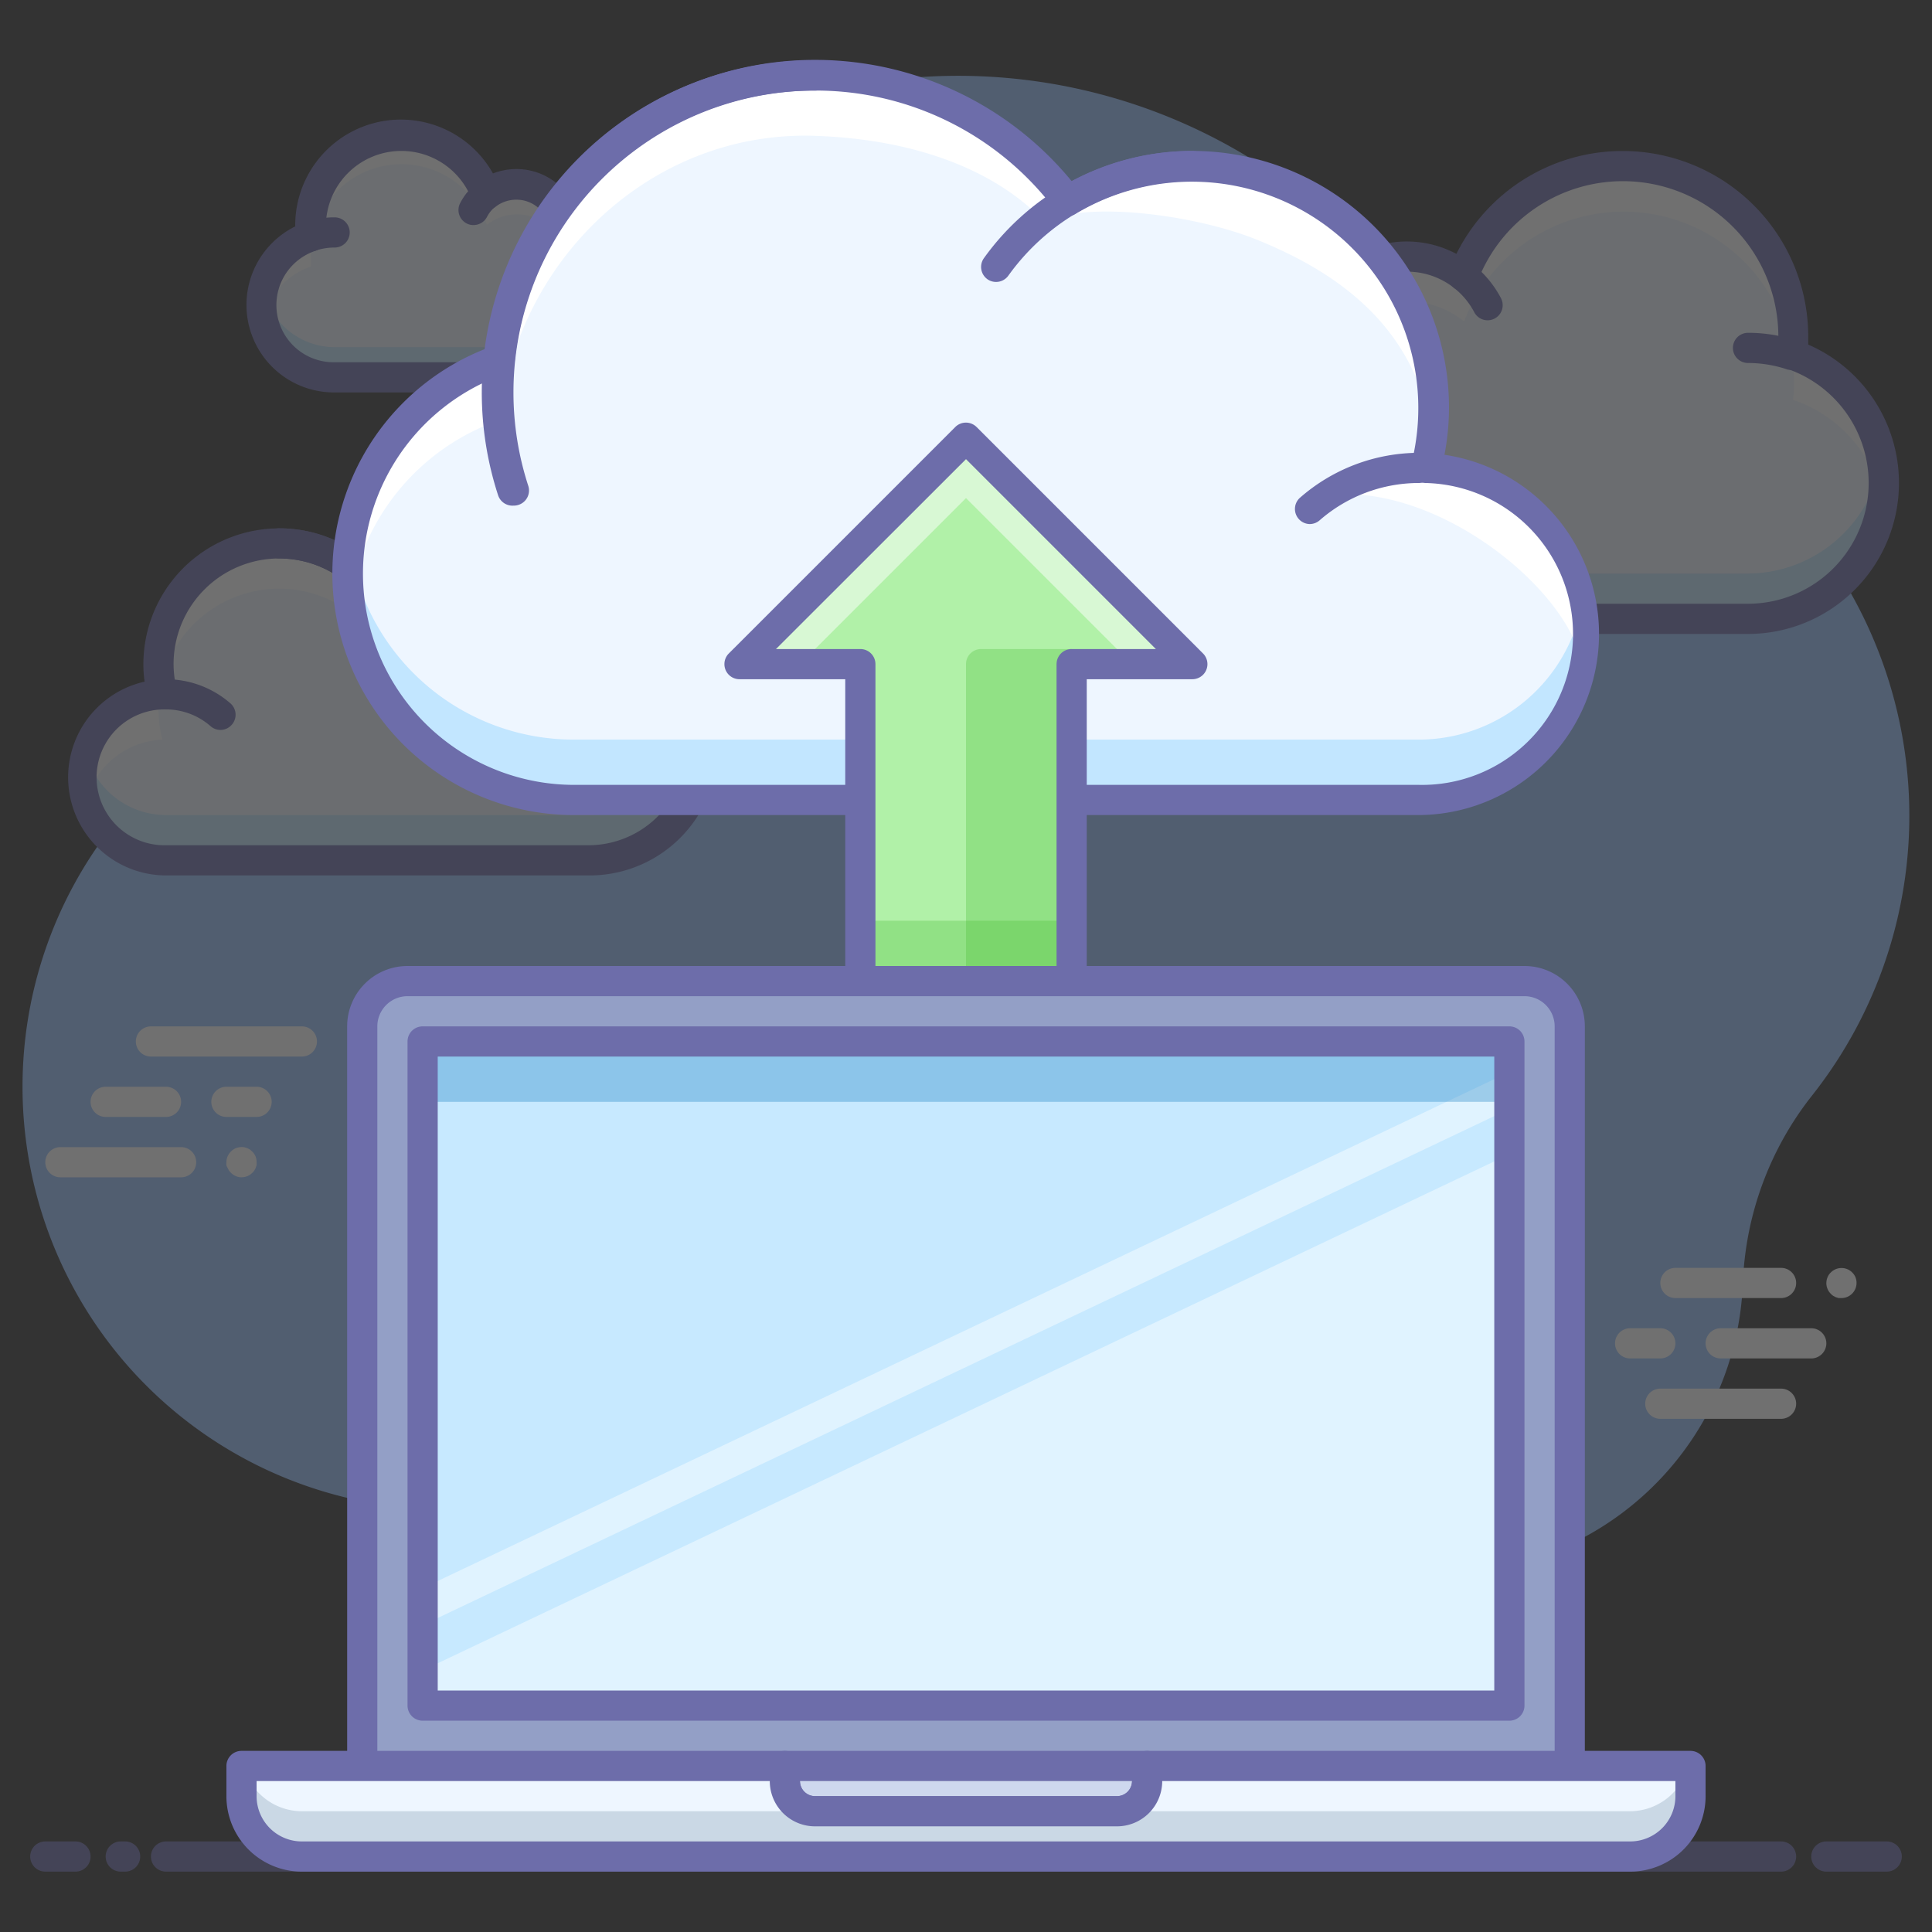
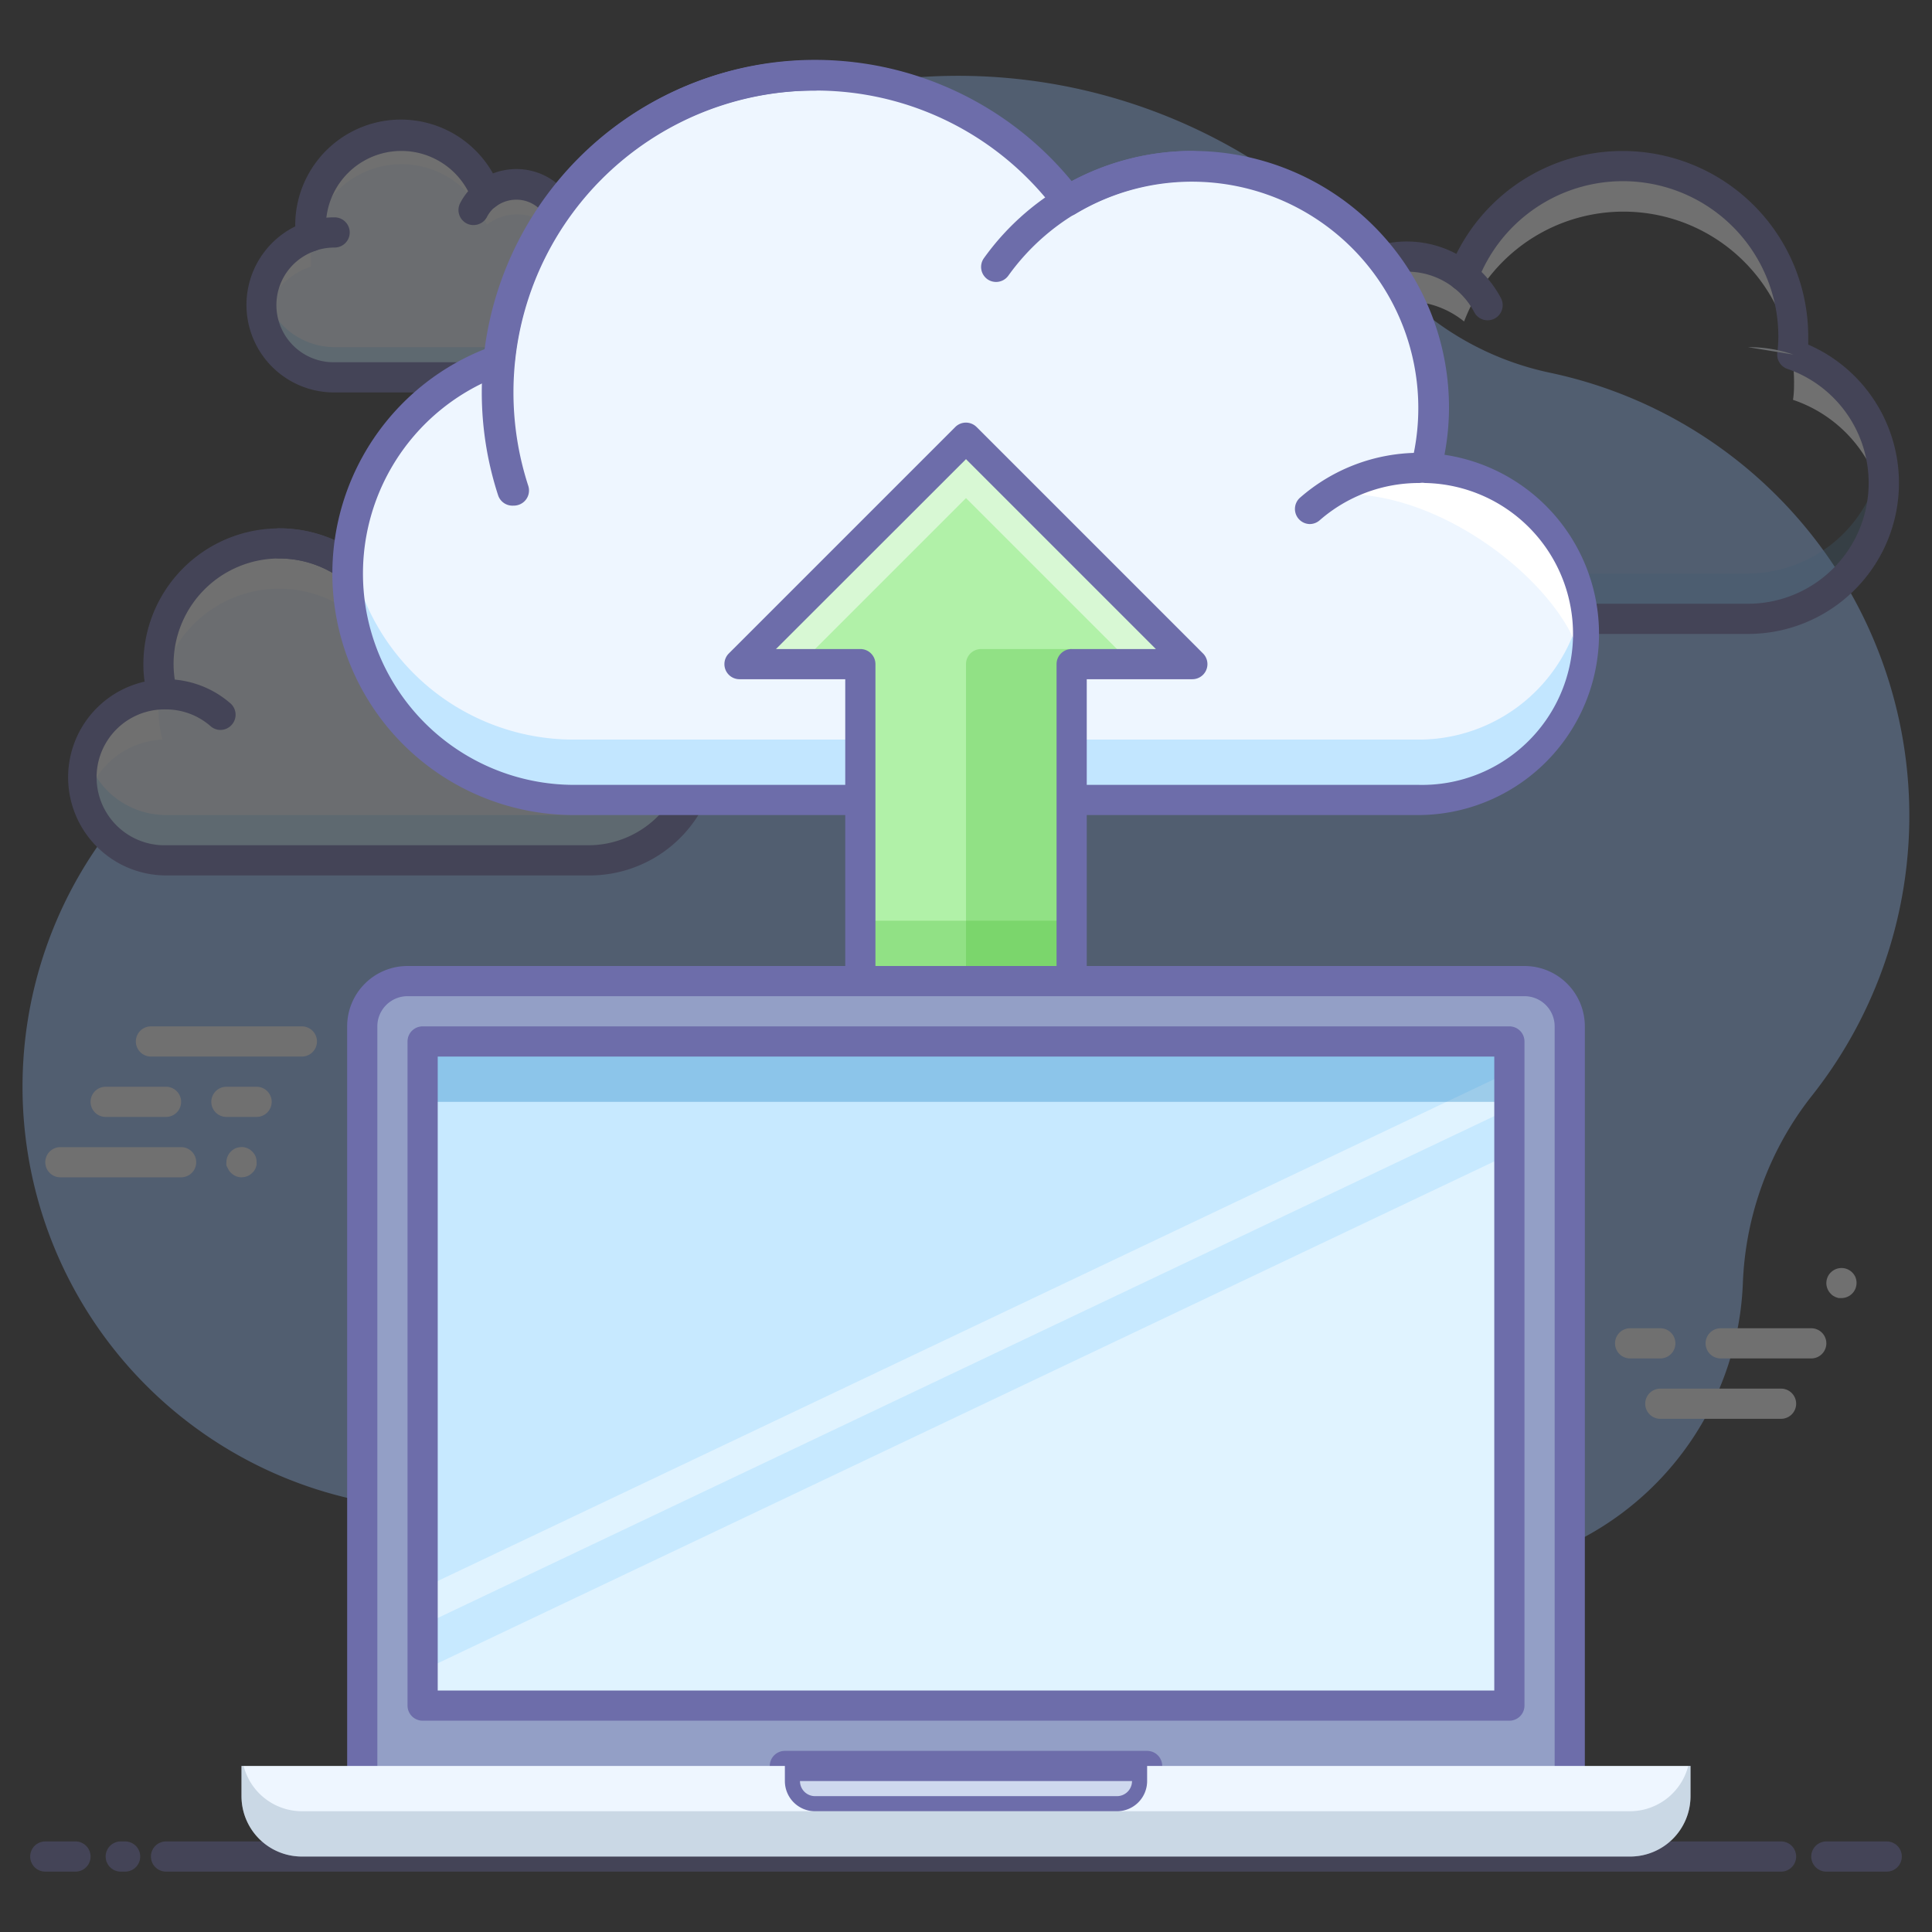
<svg xmlns="http://www.w3.org/2000/svg" id="_003_Backup_Sync" data-name="003_Backup &amp; Sync" viewBox="0 0 128 128">
  <rect x="0" y="0" width="128" height="128" fill="#333333" stroke="none" />
  <defs>
    <style>.cls-1,.cls-15,.cls-16,.cls-4,.cls-9{opacity:0.3;}.cls-2{fill:#97c1ff;}.cls-3{fill:#eef6ff;}.cls-4,.cls-7{fill:#5cbeff;}.cls-10,.cls-5{fill:#fff;}.cls-6{fill:#6d6daa;}.cls-8{fill:#b1f1a8;}.cls-9{fill:#48bc33;}.cls-10{opacity:0.5;}.cls-11{fill:#939fc6;}.cls-12{fill:#ced8ee;}.cls-13{fill:#e0f3ff;}.cls-14{fill:#c7e9ff;}.cls-15{fill:#0070b8;}.cls-16{fill:#7690a8;}</style>
  </defs>
  <title>003_004</title>
  <g class="cls-1">
    <path class="cls-2" d="M126.18,49.69a30,30,0,0,0-23.51-25,19.6,19.6,0,0,1-10.93-6.55A37,37,0,0,0,27.41,33.78,19.52,19.52,0,0,1,17,46.94,28,28,0,1,0,54.65,84.29,9.41,9.41,0,0,1,63.17,79H64a12.39,12.39,0,0,1,12,9.74A20,20,0,0,0,115.47,85,21.34,21.34,0,0,1,120,72.65,29.89,29.89,0,0,0,126.18,49.69Z" />
-     <path class="cls-3" d="M118.75,23.49c0-.41.07-.82.07-1.24A11.3,11.3,0,0,0,97,18.3,6,6,0,0,0,87.19,23a4.36,4.36,0,0,0,0,.51A9,9,0,0,0,90.2,41h25.61a9,9,0,0,0,2.94-17.51Z" />
    <path class="cls-4" d="M115.81,38H90.2a9,9,0,0,1-8.9-7.53A8.62,8.62,0,0,0,81.17,32a9,9,0,0,0,9,9h25.61a9,9,0,0,0,9-9,8.62,8.62,0,0,0-.14-1.53A9,9,0,0,1,115.81,38Z" />
    <path class="cls-5" d="M87.22,26.51a4.36,4.36,0,0,1,0-.51A6,6,0,0,1,97,21.3a11.3,11.3,0,0,1,21.86,3.95c0,.42,0,.83-.07,1.24a9,9,0,0,1,6,7,8.85,8.85,0,0,0-6-10c0-.41.07-.82.07-1.24A11.3,11.3,0,0,0,97,18.3,6,6,0,0,0,87.19,23a4.36,4.36,0,0,0,0,.51,8.92,8.92,0,0,0-5.92,10A9,9,0,0,1,87.22,26.51Z" />
    <path class="cls-6" d="M115.81,42H90.2a10,10,0,0,1-4-19.16,7,7,0,0,1,7-6.84,7,7,0,0,1,3.29.82,12.3,12.3,0,0,1,23.31,5.43c0,.19,0,.38,0,.58a10,10,0,0,1-4,19.17ZM93.22,18a5,5,0,0,0-5,5c0,.14,0,.28,0,.42a1,1,0,0,1-.66,1A8,8,0,0,0,90.2,40h25.61a8,8,0,0,0,2.61-15.56,1,1,0,0,1-.67-1.06,9,9,0,0,0,.07-1.13,10.3,10.3,0,0,0-19.93-3.6,1,1,0,0,1-1.55.43A5,5,0,0,0,93.22,18Z" />
    <path class="cls-3" d="M115.81,23a9.05,9.05,0,0,1,3,.49" />
-     <path class="cls-6" d="M118.77,24.49a1.13,1.13,0,0,1-.32,0,8.17,8.17,0,0,0-2.64-.44,1,1,0,0,1,0-2,9.92,9.92,0,0,1,3.29.55,1,1,0,0,1-.33,1.94Z" />
    <path class="cls-3" d="M87.21,23.5a9,9,0,0,1,3-.5" />
    <path class="cls-6" d="M87.21,24.5a1,1,0,0,1-.32-1.94A10,10,0,0,1,90.2,22a1,1,0,0,1,0,2,8.29,8.29,0,0,0-2.66.44A.92.92,0,0,1,87.21,24.5Z" />
    <path class="cls-3" d="M96.92,18.26a6.23,6.23,0,0,1,1.64,2" />
    <path class="cls-6" d="M98.56,21.22a1,1,0,0,1-.89-.54,5,5,0,0,0-1.37-1.63,1,1,0,0,1,1.23-1.58,7,7,0,0,1,1.91,2.28,1,1,0,0,1-.88,1.47Z" />
    <path class="cls-3" d="M20.6,15.66c0-.22,0-.44,0-.66a6,6,0,0,1,11.66-2.11,3.25,3.25,0,0,1,2-.69,3.21,3.21,0,0,1,3.21,3.2,2.44,2.44,0,0,1,0,.27A4.8,4.8,0,0,1,35.83,25H22.17a4.8,4.8,0,0,1-1.57-9.34Z" />
    <path class="cls-5" d="M20.6,17.66c0-.22,0-.44,0-.66a6,6,0,0,1,11.66-2.11,3.25,3.25,0,0,1,2-.69,3.21,3.21,0,0,1,3.21,3.2,2.44,2.44,0,0,1,0,.27,4.79,4.79,0,0,1,3.11,3.54,4.73,4.73,0,0,0,.12-1,4.8,4.8,0,0,0-3.23-4.53,2.44,2.44,0,0,0,0-.27,3.21,3.21,0,0,0-3.21-3.2,3.25,3.25,0,0,0-2,.69A6,6,0,0,0,20.56,15c0,.22,0,.44,0,.66a4.8,4.8,0,0,0-3.25,4.54,4.74,4.74,0,0,0,.11,1A4.83,4.83,0,0,1,20.6,17.66Z" />
    <path class="cls-4" d="M35.83,23H22.17a4.83,4.83,0,0,1-4.71-3.79,5.36,5.36,0,0,0-.11,1A4.81,4.81,0,0,0,22.17,25H35.83a4.81,4.81,0,0,0,4.82-4.8,4.62,4.62,0,0,0-.12-1A4.82,4.82,0,0,1,35.83,23Z" />
    <path class="cls-6" d="M35.83,26H22.17a5.8,5.8,0,0,1-2.61-11h0a7,7,0,0,1,13.1-3.51,4.32,4.32,0,0,1,1.56-.29A4.22,4.22,0,0,1,38.42,15a5.79,5.79,0,0,1-2.59,11ZM26.59,10a5,5,0,0,0-5,5,5.09,5.09,0,0,0,0,.55,1,1,0,0,1-.67,1.06A3.79,3.79,0,0,0,22.17,24H35.83a3.8,3.8,0,0,0,1.26-7.39,1,1,0,0,1-.67-1,1.09,1.09,0,0,0,0-.18,2.2,2.2,0,0,0-2.21-2.2,2.24,2.24,0,0,0-1.38.47,1,1,0,0,1-.88.18,1,1,0,0,1-.67-.61A5,5,0,0,0,26.59,10Z" />
    <path class="cls-3" d="M22.17,15.4a4.85,4.85,0,0,0-1.58.26" />
    <path class="cls-6" d="M20.59,16.66a1,1,0,0,1-.33-1.94,5.63,5.63,0,0,1,1.91-.32,1,1,0,0,1,0,2,4,4,0,0,0-1.25.2A1,1,0,0,1,20.59,16.66Z" />
    <path class="cls-3" d="M37.42,15.66a4.91,4.91,0,0,0-1.59-.26" />
    <path class="cls-6" d="M37.42,16.67a1,1,0,0,1-.33-.06,3.83,3.83,0,0,0-1.26-.21,1,1,0,0,1,0-2,5.73,5.73,0,0,1,1.92.32,1,1,0,0,1-.33,2Z" />
    <path class="cls-3" d="M32.25,12.87a3.26,3.26,0,0,0-.88,1" />
    <path class="cls-6" d="M31.37,14.91a.92.92,0,0,1-.46-.11,1,1,0,0,1-.42-1.35,4.18,4.18,0,0,1,1.14-1.37,1,1,0,1,1,1.23,1.58,2.09,2.09,0,0,0-.6.72A1,1,0,0,1,31.37,14.91Z" />
    <path class="cls-3" d="M10.76,46a7.8,7.8,0,0,1-.26-2,8,8,0,0,1,12.14-6.83,10.48,10.48,0,0,1,18.8,5.25A7.49,7.49,0,0,1,39,57H11a5.5,5.5,0,0,1-.24-11Z" />
    <path class="cls-5" d="M10.76,49a7.84,7.84,0,0,1-.2-3A5.48,5.48,0,0,0,5.5,51.5,5.56,5.56,0,0,0,5.72,53,5.49,5.49,0,0,1,10.76,49Z" />
    <path class="cls-5" d="M18.5,39a7.92,7.92,0,0,1,4.14,1.17,10.48,10.48,0,0,1,18.8,5.25A7.51,7.51,0,0,1,46.34,51a7.81,7.81,0,0,0,.16-1.54,7.5,7.5,0,0,0-5.06-7.08,10.48,10.48,0,0,0-18.8-5.25A8,8,0,0,0,10.5,44a7.67,7.67,0,0,0,.15,1.45A8,8,0,0,1,18.5,39Z" />
    <path class="cls-7" d="M10.76,43c0-.18-.07-.37-.11-.56a5.58,5.58,0,0,0-.09.59A1.38,1.38,0,0,0,10.76,43Z" />
    <path class="cls-4" d="M39,54H11a5.49,5.49,0,0,1-5.28-4A5.43,5.43,0,0,0,5.5,51.5,5.5,5.5,0,0,0,11,57H39a7.5,7.5,0,0,0,7.5-7.5A7.77,7.77,0,0,0,46.34,48,7.51,7.51,0,0,1,39,54Z" />
    <path class="cls-6" d="M39,58H11A6.5,6.5,0,0,1,9.58,45.16,7.63,7.63,0,0,1,9.5,44a9,9,0,0,1,12.89-8.11,11.48,11.48,0,0,1,20,5.81A8.49,8.49,0,0,1,39,58ZM18.5,37a7,7,0,0,0-7,7,7.21,7.21,0,0,0,.23,1.76A1,1,0,0,1,10.8,47a4.5,4.5,0,0,0,.2,9H39a6.5,6.5,0,0,0,2.11-12.64,1,1,0,0,1-.66-.84,9.5,9.5,0,0,0-17-4.75,1,1,0,0,1-1.31.25A7,7,0,0,0,18.5,37Z" />
    <path class="cls-6" d="M41,47.75a1.18,1.18,0,0,1-.31,0A1,1,0,0,1,40,46.44a9.38,9.38,0,0,0,.47-2.94A9.52,9.52,0,0,0,31,34a1,1,0,0,1,0-2A11.51,11.51,0,0,1,42.5,43.5a11.29,11.29,0,0,1-.57,3.56A1,1,0,0,1,41,47.75Z" />
    <path class="cls-6" d="M14.62,48.36a1,1,0,0,1-.66-.24A4.49,4.49,0,0,0,11,47a1,1,0,0,1,0-2,6.5,6.5,0,0,1,4.28,1.61A1,1,0,0,1,15.37,48,1,1,0,0,1,14.62,48.36Z" />
    <path class="cls-6" d="M25,40.34a1,1,0,0,1-.81-.41A7,7,0,0,0,18.5,37a1,1,0,0,1,0-2,9,9,0,0,1,7.31,3.76,1,1,0,0,1-.23,1.4A1,1,0,0,1,25,40.34Z" />
    <path class="cls-5" d="M122,86h-.19l-.19-.06-.17-.09a.93.93,0,0,1-.15-.13A1,1,0,0,1,121,85a1,1,0,0,1,.08-.38.87.87,0,0,1,.22-.32,1,1,0,0,1,1.41,0,1,1,0,0,1,.22.32A1,1,0,0,1,123,85a1,1,0,0,1-1,1Z" />
    <path class="cls-5" d="M120,90h-6a1,1,0,0,1,0-2h6a1,1,0,0,1,0,2Z" />
-     <path class="cls-5" d="M118,86h-7a1,1,0,0,1,0-2h7a1,1,0,0,1,0,2Z" />
    <path class="cls-5" d="M110,90h-2a1,1,0,0,1,0-2h2a1,1,0,0,1,0,2Z" />
    <path class="cls-5" d="M118,94h-8a1,1,0,0,1,0-2h8a1,1,0,0,1,0,2Z" />
    <path class="cls-5" d="M16,78a1,1,0,0,1-.38-.08,1,1,0,0,1-.32-.22.93.93,0,0,1-.13-.15l-.09-.17L15,77.22A1.23,1.23,0,0,1,15,77a1,1,0,0,1,.08-.39,1.07,1.07,0,0,1,.54-.54,1.14,1.14,0,0,1,.58-.06l.19.06.17.09.15.13a1,1,0,0,1,.22.32A1,1,0,0,1,17,77a1.21,1.21,0,0,1,0,.19l-.06.19-.09.17a.93.93,0,0,1-.13.15l-.15.13-.17.09-.19.06Z" />
    <path class="cls-5" d="M17,74H15a1,1,0,1,1,0-2h2a1,1,0,0,1,0,2Z" />
    <path class="cls-5" d="M20,70H10a1,1,0,1,1,0-2H20a1,1,0,0,1,0,2Z" />
    <path class="cls-5" d="M11,74H7a1,1,0,1,1,0-2h4a1,1,0,0,1,0,2Z" />
    <path class="cls-5" d="M12,78H4a1,1,0,1,1,0-2h8a1,1,0,0,1,0,2Z" />
    <path class="cls-6" d="M118,124H11a1,1,0,0,1,0-2H118a1,1,0,0,1,0,2Z" />
    <path class="cls-6" d="M125,124h-4a1,1,0,1,1,0-2h4a1,1,0,0,1,0,2Z" />
    <path class="cls-6" d="M5,124H3a1,1,0,1,1,0-2H5a1,1,0,0,1,0,2Z" />
    <path class="cls-6" d="M8.29,124H8a1,1,0,0,1,0-2h.29a1,1,0,0,1,0,2Z" />
  </g>
  <path class="cls-5" d="M95,31.71a16.28,16.28,0,0,1-.62,4.39,10.94,10.94,0,0,1,10.46,8.45A10.89,10.89,0,0,0,95,31.14C95,31.33,95,31.52,95,31.71Z" />
  <path class="cls-3" d="M94.47,31A15.94,15.94,0,0,0,79,11a15.87,15.87,0,0,0-8.28,2.33,21,21,0,0,0-37.61,10.5A15,15,0,0,0,38,53H94a11,11,0,0,0,.47-22Z" />
  <g class="cls-1">
    <path class="cls-7" d="M94,49H38A15,15,0,0,1,23.14,36,15,15,0,0,0,38,53H94a11,11,0,0,0,11-11,11.13,11.13,0,0,0-.19-2A11,11,0,0,1,94,49Z" />
    <path class="cls-7" d="M95,27.07V27a16.22,16.22,0,0,0-.13-2,18.32,18.32,0,0,1-.4,2Z" />
  </g>
-   <path class="cls-5" d="M33.11,27.83C34.2,17.25,43.14,8.63,54,9c7.33.25,12.41,2.67,15.25,5.76,2.42-1.47,9.83-.6,14.12,1.16S93.89,21.12,94.87,29A16.68,16.68,0,0,0,95,27,16,16,0,0,0,70.72,13.33a21,21,0,0,0-37.61,10.5A15,15,0,0,0,23,38a16.19,16.19,0,0,0,.14,2A15,15,0,0,1,33.11,27.83Z" />
  <path class="cls-5" d="M88,32.8C95.23,32,103.9,39,104.81,44a10.83,10.83,0,0,0,.19-2A11,11,0,0,0,95,31.07C93.16,31.07,89.54,31.67,88,32.8Z" />
  <path class="cls-6" d="M94,54H38a16,16,0,0,1-5.81-30.9A22,22,0,0,1,71,12,17,17,0,0,1,96,27a16.75,16.75,0,0,1-.3,3.13A12,12,0,0,1,94,54ZM54,6A19.94,19.94,0,0,0,34.1,23.93a1,1,0,0,1-.66.85A14,14,0,0,0,38,52H94a10,10,0,0,0,.43-20,1,1,0,0,1-.76-.4,1,1,0,0,1-.17-.85A15,15,0,0,0,71.24,14.18a1,1,0,0,1-1.32-.25A19.85,19.85,0,0,0,54,6Z" />
  <path class="cls-6" d="M34,33.5a1,1,0,0,1-1-.69A22,22,0,0,1,54,4a1,1,0,0,1,0,2A20,20,0,0,0,35,32.19a1,1,0,0,1-.65,1.26A1.06,1.06,0,0,1,34,33.5Z" />
  <path class="cls-6" d="M86.76,34.72A1,1,0,0,1,86.1,33,12,12,0,0,1,94,30a1,1,0,0,1,0,2,10,10,0,0,0-6.58,2.48A1,1,0,0,1,86.76,34.72Z" />
  <path class="cls-6" d="M66,18.68a1,1,0,0,1-.58-.18,1,1,0,0,1-.23-1.4A17,17,0,0,1,79,10a1,1,0,0,1,0,2,15,15,0,0,0-12.2,6.27A1,1,0,0,1,66,18.68Z" />
  <polygon class="cls-8" points="57 87 57 44 49 44 64 29 79 44 71 44 71 87 57 87" />
  <rect class="cls-9" x="57" y="61" width="14" height="4" />
  <polygon class="cls-10" points="64 33 75 44 79 44 64 29 49 44 53 44 64 33" />
  <path class="cls-9" d="M65,43h6V87H64V44A1,1,0,0,1,65,43Z" />
  <path class="cls-6" d="M71,88H57a1,1,0,0,1-1-1V45H49a1,1,0,0,1-.71-1.71l15-15a1,1,0,0,1,1.41,0l15,15A1,1,0,0,1,79,45H72V87A1,1,0,0,1,71,88ZM58,86H70V44a1,1,0,0,1,1-1h5.58L64,30.42,51.41,43H57a1,1,0,0,1,1,1Z" />
  <path class="cls-11" d="M27,65h74a3,3,0,0,1,3,3v52a0,0,0,0,1,0,0H24a0,0,0,0,1,0,0V68A3,3,0,0,1,27,65Z" />
  <path class="cls-6" d="M104,121H24a1,1,0,0,1-1-1V68a4,4,0,0,1,4-4h74a4,4,0,0,1,4,4v52A1,1,0,0,1,104,121Zm-79-2h78V68a2,2,0,0,0-2-2H27a2,2,0,0,0-2,2Z" />
  <path class="cls-12" d="M52,117H76a0,0,0,0,1,0,0v1a2,2,0,0,1-2,2H54a2,2,0,0,1-2-2v-1a0,0,0,0,1,0,0Z" />
  <path class="cls-6" d="M74,121H54a3,3,0,0,1-3-3v-1a1,1,0,0,1,1-1H76a1,1,0,0,1,1,1v1A3,3,0,0,1,74,121Zm-21-3a1,1,0,0,0,1,1H74a1,1,0,0,0,1-1Z" />
  <rect class="cls-13" x="28" y="69" width="72" height="44" />
  <polygon class="cls-14" points="100 71.02 100 69 28 69 28 105.22 100 71.02" />
  <polygon class="cls-14" points="100 76.47 28 110.67 28 107.67 100 73.47 100 76.47" />
  <rect class="cls-15" x="27.95" y="69" width="72.05" height="4" />
  <path class="cls-6" d="M100,114H28a1,1,0,0,1-1-1V69a1,1,0,0,1,1-1h72a1,1,0,0,1,1,1v44A1,1,0,0,1,100,114Zm-71-2H99V70H29Z" />
  <path class="cls-3" d="M112,117H76v1a2,2,0,0,1-2,2H54a2,2,0,0,1-2-2v-1H16v2a4,4,0,0,0,4,4h88a4,4,0,0,0,4-4Z" />
  <path class="cls-16" d="M108,120H20a4,4,0,0,1-3.86-3H16v2a4,4,0,0,0,4,4h88a4,4,0,0,0,4-4v-2h-.15A4,4,0,0,1,108,120Z" />
-   <path class="cls-6" d="M108,124H20a5,5,0,0,1-5-5v-2a1,1,0,0,1,1-1H52a1,1,0,0,1,1,1v1a1,1,0,0,0,1,1H74a1,1,0,0,0,1-1v-1a1,1,0,0,1,1-1h36a1,1,0,0,1,1,1v2A5,5,0,0,1,108,124Zm-91-6v1a3,3,0,0,0,3,3h88a3,3,0,0,0,3-3v-1H77a3,3,0,0,1-3,3H54a3,3,0,0,1-3-3Z" />
</svg>